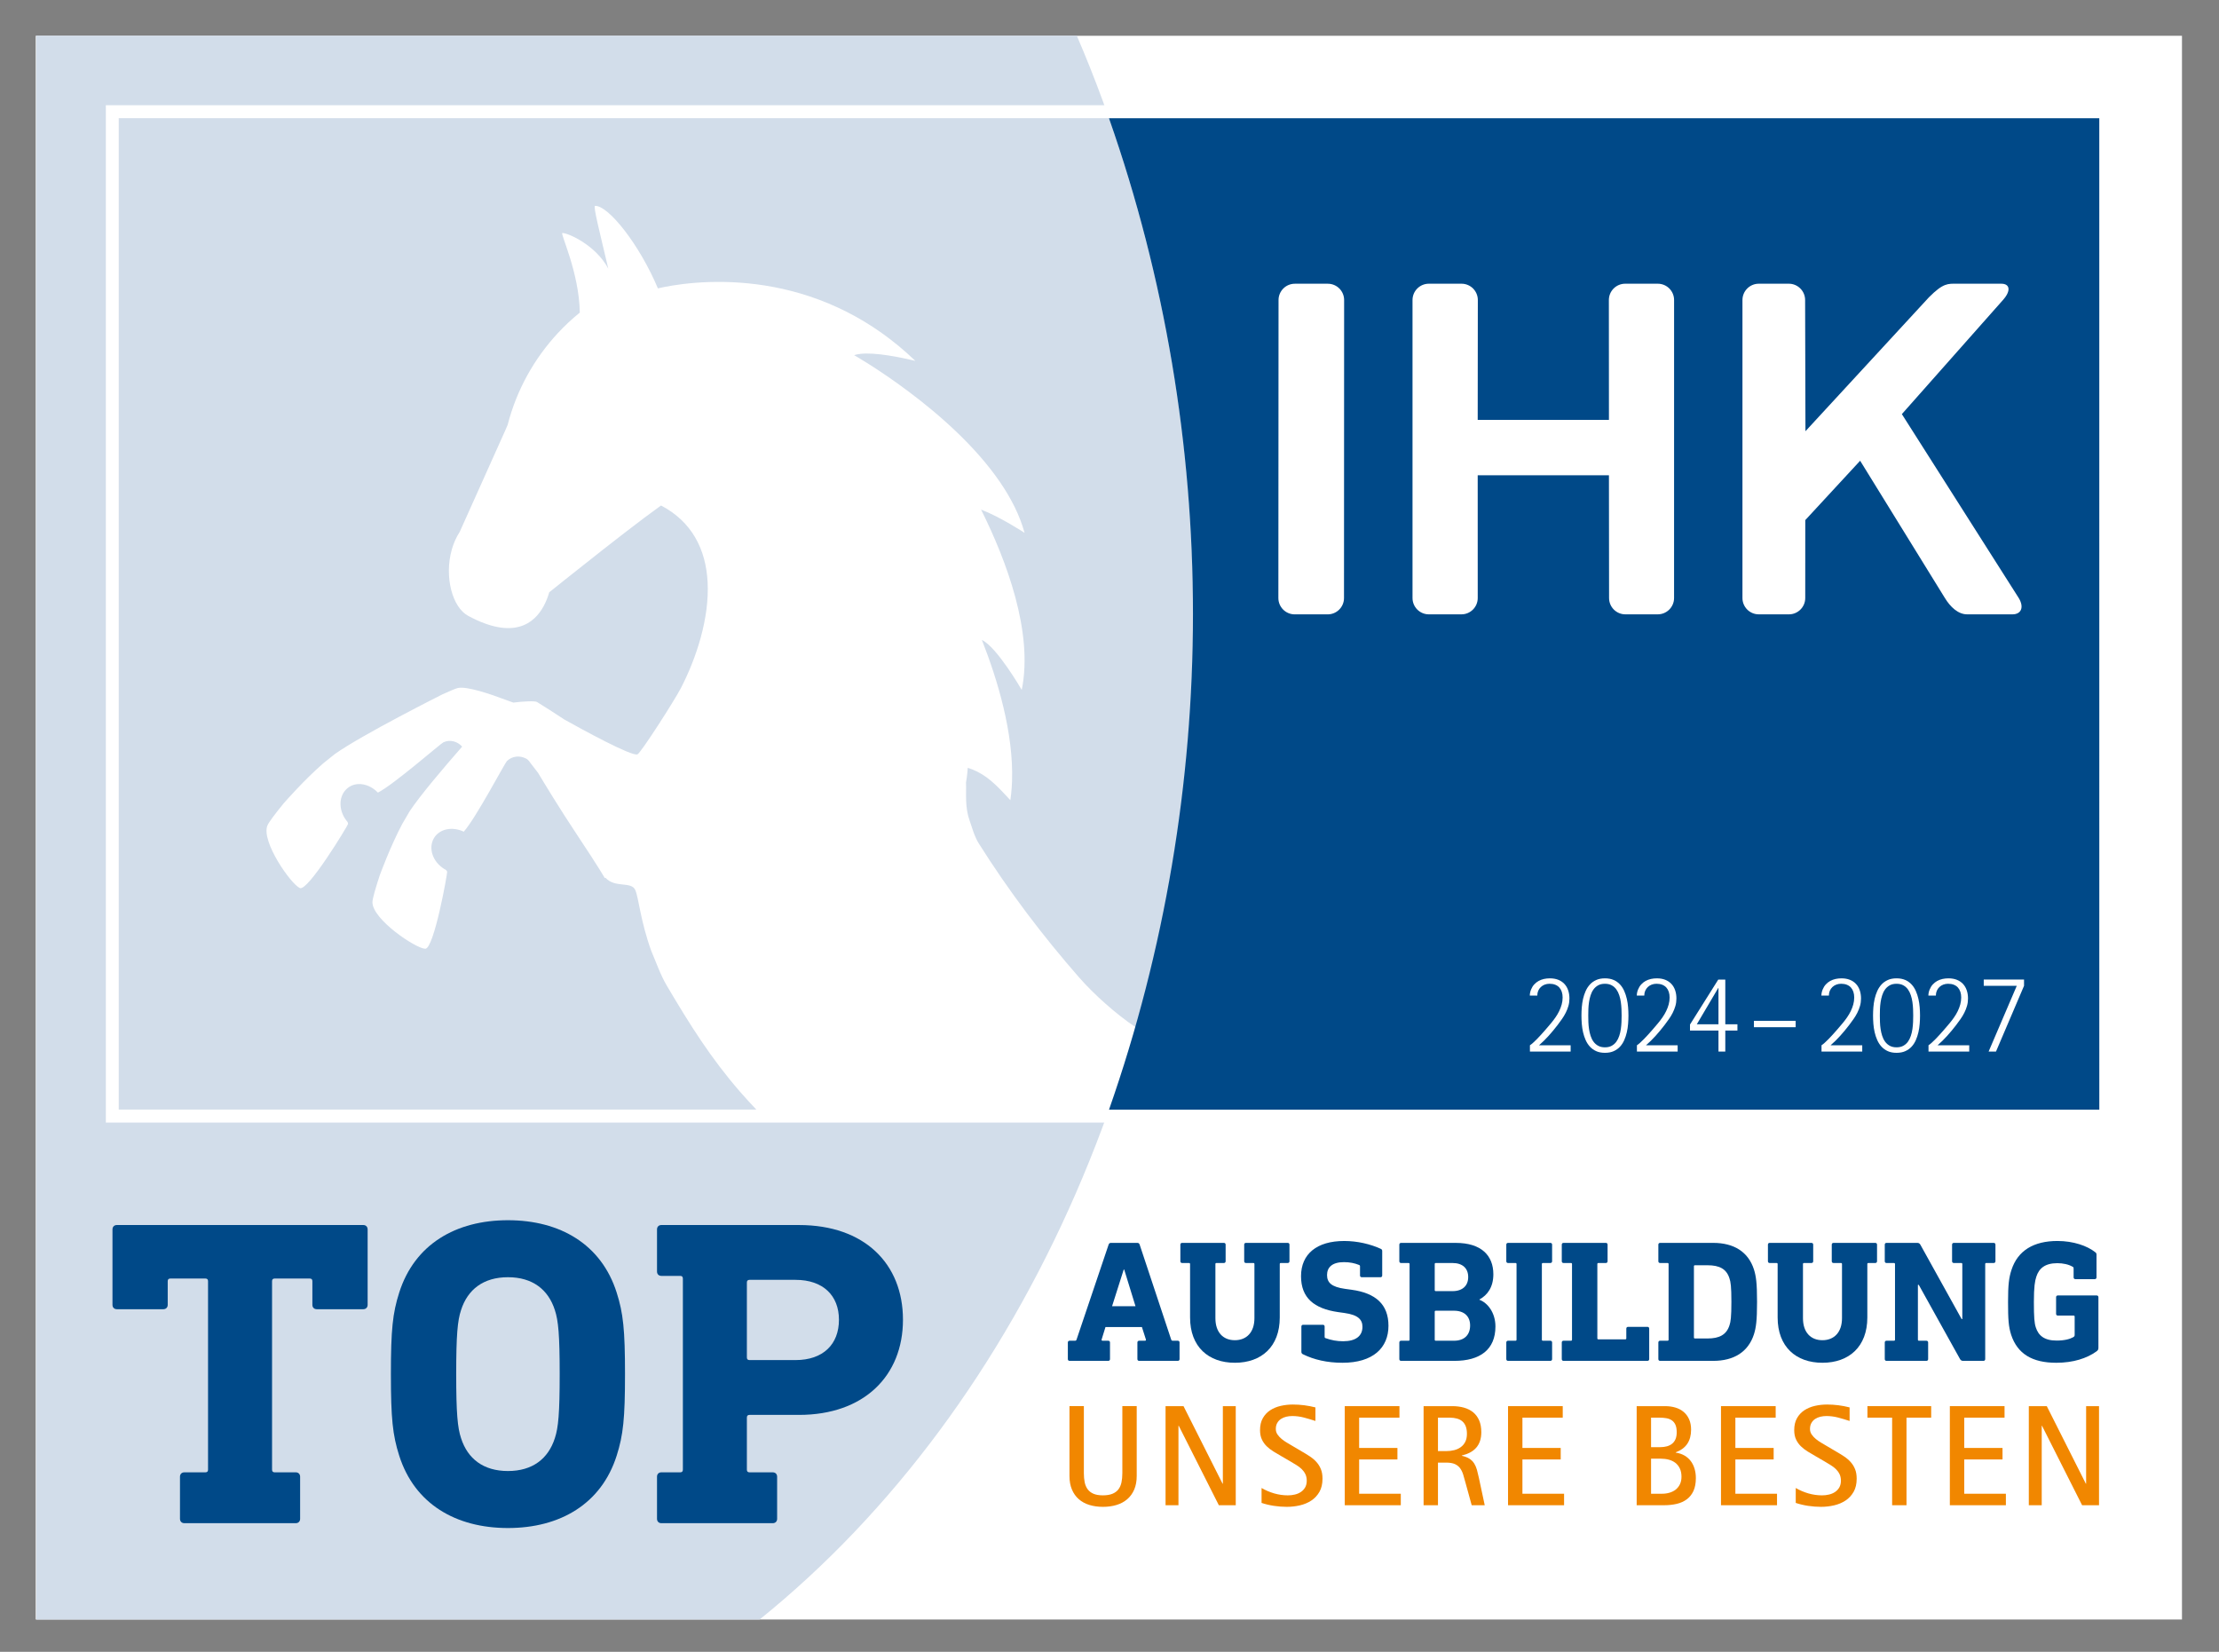
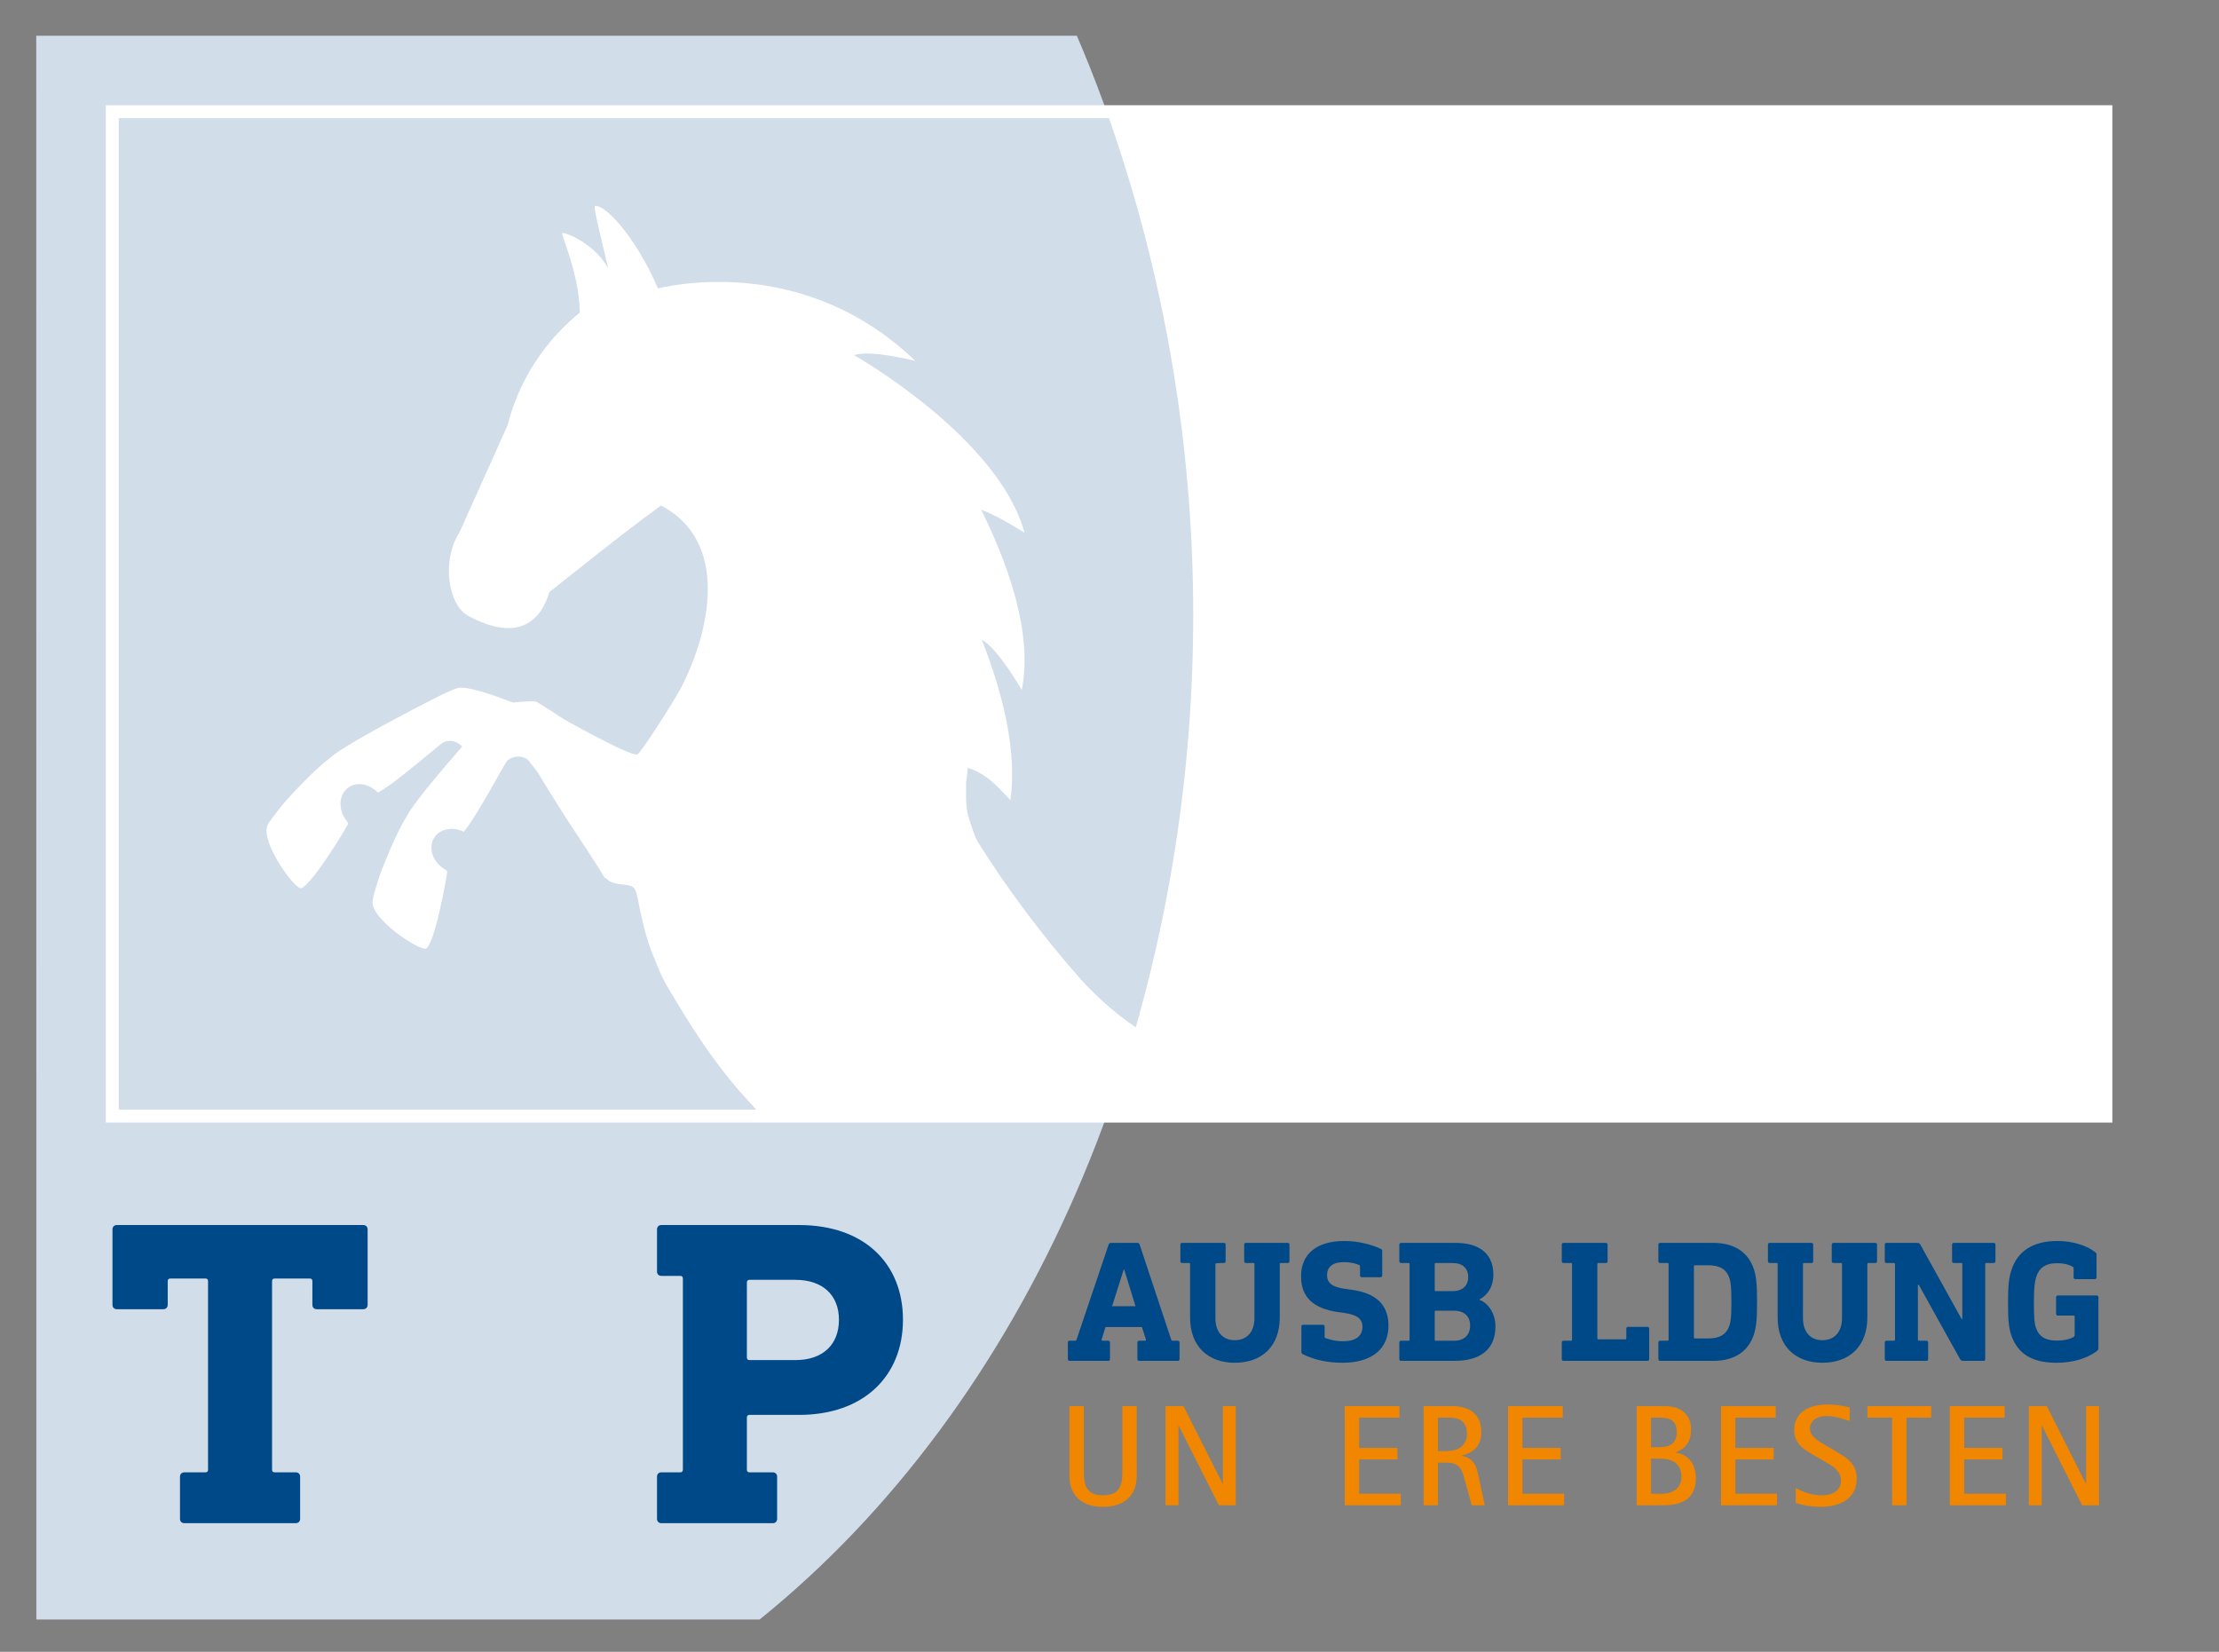
<svg xmlns="http://www.w3.org/2000/svg" width="100%" height="100%" viewBox="0 0 176 131" xml:space="preserve" style="fill-rule:evenodd;clip-rule:evenodd;stroke-linejoin:round;stroke-miterlimit:2;">
  <rect x="0" y="0" width="176" height="131" fill="#808080" stroke="none" />
  <g transform="matrix(0.24,0,0,0.24,0,0)">
    <g transform="matrix(4.167,0,0,4.167,0,3.625)">
-       <rect x="2.835" y="1.967" width="170.215" height="125.59" style="fill:white;" />
-     </g>
+       </g>
    <g transform="matrix(4.167,0,0,4.167,12.014,11.816)">
      <path d="M0,125.591L57.36,125.592C78.448,108.587 91.692,79.037 91.692,45.967C91.692,29.712 88.31,13.427 82.519,-0.001L-0.008,0.001L0,125.591Z" style="fill:rgb(210,221,234);fill-rule:nonzero;" />
    </g>
    <g transform="matrix(4.167,0,0,4.167,120.045,503.327)">
      <path d="M0,-23.644C0.209,-23.644 0.348,-23.504 0.348,-23.296L0.348,-17.315C0.348,-17.107 0.209,-16.968 0,-16.968L-3.686,-16.968C-3.894,-16.968 -4.034,-17.107 -4.034,-17.315L-4.034,-19.193C-4.034,-19.332 -4.103,-19.401 -4.242,-19.401L-7.024,-19.401C-7.162,-19.401 -7.232,-19.332 -7.232,-19.193L-7.232,-4.241C-7.232,-4.103 -7.162,-4.033 -7.024,-4.033L-5.354,-4.033C-5.146,-4.033 -5.006,-3.894 -5.006,-3.686L-5.006,-0.348C-5.006,-0.138 -5.146,0 -5.354,0L-14.186,0C-14.394,0 -14.534,-0.138 -14.534,-0.348L-14.534,-3.686C-14.534,-3.894 -14.394,-4.033 -14.186,-4.033L-12.517,-4.033C-12.378,-4.033 -12.309,-4.103 -12.309,-4.241L-12.309,-19.193C-12.309,-19.332 -12.378,-19.401 -12.517,-19.401L-15.299,-19.401C-15.437,-19.401 -15.507,-19.332 -15.507,-19.193L-15.507,-17.315C-15.507,-17.107 -15.647,-16.968 -15.855,-16.968L-19.54,-16.968C-19.749,-16.968 -19.888,-17.107 -19.888,-17.315L-19.888,-23.296C-19.888,-23.504 -19.749,-23.644 -19.54,-23.644L0,-23.644Z" style="fill:rgb(0,73,136);fill-rule:nonzero;" />
    </g>
    <g transform="matrix(4.167,0,0,4.167,152.364,475.224)">
-       <path d="M0,-10.153C-0.278,-9.319 -0.383,-8.171 -0.383,-5.077C-0.383,-1.982 -0.278,-0.835 0,0C0.522,1.634 1.773,2.608 3.72,2.608C5.667,2.608 6.919,1.634 7.441,0C7.719,-0.835 7.823,-1.982 7.823,-5.077C7.823,-8.171 7.719,-9.319 7.441,-10.153C6.919,-11.787 5.667,-12.761 3.72,-12.761C1.773,-12.761 0.522,-11.787 0,-10.153M12.343,-11.544C12.864,-9.91 13.004,-8.589 13.004,-5.077C13.004,-1.565 12.864,-0.244 12.343,1.391C11.127,5.215 7.858,7.128 3.72,7.128C-0.417,7.128 -3.686,5.215 -4.903,1.391C-5.425,-0.244 -5.563,-1.565 -5.563,-5.077C-5.563,-8.589 -5.425,-9.91 -4.903,-11.544C-3.686,-15.369 -0.417,-17.281 3.72,-17.281C7.858,-17.281 11.127,-15.369 12.343,-11.544" style="fill:rgb(0,73,136);fill-rule:nonzero;" />
-     </g>
+       </g>
    <g transform="matrix(4.167,0,0,4.167,247.698,485.215)">
      <path d="M0,-14.95C-0.139,-14.95 -0.209,-14.881 -0.209,-14.742L-0.209,-8.796C-0.209,-8.657 -0.139,-8.588 0,-8.588L3.651,-8.588C5.842,-8.588 7.093,-9.839 7.093,-11.786C7.093,-13.699 5.842,-14.95 3.651,-14.95L0,-14.95ZM3.929,-19.297C9.109,-19.297 12.17,-16.237 12.17,-11.786C12.17,-7.335 9.075,-4.241 3.929,-4.241L0,-4.241C-0.139,-4.241 -0.209,-4.171 -0.209,-4.032L-0.209,0.106C-0.209,0.244 -0.139,0.314 0,0.314L1.842,0.314C2.051,0.314 2.19,0.453 2.19,0.661L2.19,3.999C2.19,4.208 2.051,4.347 1.842,4.347L-6.989,4.347C-7.198,4.347 -7.336,4.208 -7.336,3.999L-7.336,0.661C-7.336,0.453 -7.198,0.314 -6.989,0.314L-5.494,0.314C-5.355,0.314 -5.285,0.244 -5.285,0.106L-5.285,-15.055C-5.285,-15.193 -5.355,-15.264 -5.494,-15.264L-6.989,-15.264C-7.198,-15.264 -7.336,-15.402 -7.336,-15.611L-7.336,-18.949C-7.336,-19.157 -7.198,-19.297 -6.989,-19.297L3.929,-19.297Z" style="fill:rgb(0,73,136);fill-rule:nonzero;" />
    </g>
    <g transform="matrix(4.167,0,0,4.167,367.519,428.761)">
      <path d="M0,0.688L1.857,0.688L0.963,-2.215L0.922,-2.215L0,0.688ZM2.008,-4.334C2.105,-4.334 2.16,-4.278 2.187,-4.196L4.691,3.344C4.719,3.413 4.76,3.426 4.815,3.426L5.215,3.426C5.297,3.426 5.351,3.481 5.351,3.564L5.351,4.884C5.351,4.967 5.297,5.022 5.215,5.022L2.146,5.022C2.063,5.022 2.008,4.967 2.008,4.884L2.008,3.564C2.008,3.481 2.063,3.426 2.146,3.426L2.614,3.426C2.669,3.426 2.697,3.385 2.683,3.329L2.366,2.339L-0.523,2.339L-0.825,3.316C-0.853,3.385 -0.812,3.426 -0.757,3.426L-0.303,3.426C-0.22,3.426 -0.165,3.481 -0.165,3.564L-0.165,4.884C-0.165,4.967 -0.22,5.022 -0.303,5.022L-3.371,5.022C-3.454,5.022 -3.508,4.967 -3.508,4.884L-3.508,3.564C-3.508,3.481 -3.454,3.426 -3.371,3.426L-2.944,3.426C-2.889,3.426 -2.847,3.413 -2.82,3.344L-0.275,-4.196C-0.247,-4.278 -0.193,-4.334 -0.096,-4.334L2.008,-4.334Z" style="fill:rgb(0,73,136);fill-rule:nonzero;" />
    </g>
    <g transform="matrix(4.167,0,0,4.167,425.568,450.317)">
-       <path d="M0,-9.507C0.082,-9.507 0.138,-9.452 0.138,-9.369L0.138,-8.049C0.138,-7.965 0.082,-7.911 0,-7.911L-0.55,-7.911C-0.605,-7.911 -0.632,-7.883 -0.632,-7.828L-0.632,-3.591C-0.632,-1.266 -2.091,0 -4.195,0C-6.287,0 -7.745,-1.266 -7.745,-3.591L-7.745,-7.828C-7.745,-7.883 -7.773,-7.911 -7.828,-7.911L-8.378,-7.911C-8.461,-7.911 -8.515,-7.965 -8.515,-8.049L-8.515,-9.369C-8.515,-9.452 -8.461,-9.507 -8.378,-9.507L-5.063,-9.507C-4.98,-9.507 -4.925,-9.452 -4.925,-9.369L-4.925,-8.049C-4.925,-7.965 -4.98,-7.911 -5.063,-7.911L-5.654,-7.911C-5.709,-7.911 -5.736,-7.883 -5.736,-7.828L-5.736,-3.536C-5.736,-2.421 -5.131,-1.789 -4.195,-1.789C-3.261,-1.789 -2.641,-2.421 -2.641,-3.536L-2.641,-7.828C-2.641,-7.883 -2.669,-7.911 -2.724,-7.911L-3.315,-7.911C-3.398,-7.911 -3.453,-7.965 -3.453,-8.049L-3.453,-9.369C-3.453,-9.452 -3.398,-9.507 -3.315,-9.507L0,-9.507Z" style="fill:rgb(0,73,136);fill-rule:nonzero;" />
+       <path d="M0,-9.507C0.082,-9.507 0.138,-9.452 0.138,-9.369L0.138,-8.049C0.138,-7.965 0.082,-7.911 0,-7.911L-0.55,-7.911C-0.605,-7.911 -0.632,-7.883 -0.632,-7.828L-0.632,-3.591C-0.632,-1.266 -2.091,0 -4.195,0C-6.287,0 -7.745,-1.266 -7.745,-3.591L-7.745,-7.828C-7.745,-7.883 -7.773,-7.911 -7.828,-7.911L-8.378,-7.911C-8.461,-7.911 -8.515,-7.965 -8.515,-8.049L-8.515,-9.369C-8.515,-9.452 -8.461,-9.507 -8.378,-9.507L-5.063,-9.507C-4.98,-9.507 -4.925,-9.452 -4.925,-9.369L-4.925,-8.049C-4.925,-7.965 -4.98,-7.911 -5.063,-7.911C-5.709,-7.911 -5.736,-7.883 -5.736,-7.828L-5.736,-3.536C-5.736,-2.421 -5.131,-1.789 -4.195,-1.789C-3.261,-1.789 -2.641,-2.421 -2.641,-3.536L-2.641,-7.828C-2.641,-7.883 -2.669,-7.911 -2.724,-7.911L-3.315,-7.911C-3.398,-7.911 -3.453,-7.965 -3.453,-8.049L-3.453,-9.369C-3.453,-9.452 -3.398,-9.507 -3.315,-9.507L0,-9.507Z" style="fill:rgb(0,73,136);fill-rule:nonzero;" />
    </g>
    <g transform="matrix(4.167,0,0,4.167,456.392,447.681)">
      <path d="M0,-8.392C0.082,-8.351 0.096,-8.297 0.096,-8.213L0.096,-6.287C0.096,-6.205 0.041,-6.15 -0.041,-6.15L-1.527,-6.15C-1.609,-6.15 -1.664,-6.205 -1.664,-6.287L-1.664,-7.003C-1.664,-7.071 -1.679,-7.099 -1.747,-7.127C-2.091,-7.264 -2.463,-7.347 -2.944,-7.347C-3.866,-7.347 -4.279,-6.935 -4.279,-6.329C-4.279,-5.738 -3.948,-5.38 -2.847,-5.228L-2.352,-5.16C-0.412,-4.898 0.592,-3.99 0.592,-2.298C0.592,-0.551 -0.632,0.633 -3.054,0.633C-4.279,0.633 -5.324,0.385 -6.19,-0.042C-6.259,-0.07 -6.314,-0.138 -6.314,-0.22L-6.314,-2.243C-6.314,-2.325 -6.259,-2.38 -6.176,-2.38L-4.608,-2.38C-4.526,-2.38 -4.471,-2.325 -4.471,-2.243L-4.471,-1.432C-4.471,-1.362 -4.444,-1.335 -4.402,-1.321C-3.934,-1.156 -3.508,-1.074 -2.999,-1.074C-2.008,-1.074 -1.471,-1.486 -1.471,-2.216C-1.471,-2.779 -1.802,-3.164 -2.903,-3.316L-3.398,-3.385C-5.31,-3.66 -6.342,-4.513 -6.342,-6.233C-6.342,-7.994 -5.09,-9.025 -2.916,-9.025C-1.871,-9.025 -0.825,-8.778 0,-8.392" style="fill:rgb(0,73,136);fill-rule:nonzero;" />
    </g>
    <g transform="matrix(4.167,0,0,4.167,474.492,427.273)">
      <path d="M0,1.403C-0.055,1.403 -0.083,1.431 -0.083,1.485L-0.083,3.701C-0.083,3.756 -0.055,3.783 0,3.783L1.444,3.783C2.27,3.783 2.724,3.316 2.724,2.573C2.724,1.857 2.27,1.403 1.444,1.403L0,1.403ZM0,-2.38C-0.055,-2.38 -0.083,-2.352 -0.083,-2.298L-0.083,-0.233C-0.083,-0.179 -0.055,-0.151 0,-0.151L1.334,-0.151C2.118,-0.151 2.572,-0.578 2.572,-1.266C2.572,-1.967 2.118,-2.38 1.334,-2.38L0,-2.38ZM1.582,-3.976C3.617,-3.976 4.567,-2.971 4.567,-1.486C4.567,-0.468 4.1,0.165 3.467,0.509L3.467,0.537C4.1,0.771 4.732,1.541 4.732,2.655C4.732,4.499 3.494,5.379 1.486,5.379L-2.752,5.379C-2.834,5.379 -2.89,5.324 -2.89,5.242L-2.89,3.921C-2.89,3.838 -2.834,3.783 -2.752,3.783L-2.16,3.783C-2.106,3.783 -2.078,3.756 -2.078,3.701L-2.078,-2.298C-2.078,-2.352 -2.106,-2.38 -2.16,-2.38L-2.752,-2.38C-2.834,-2.38 -2.89,-2.435 -2.89,-2.518L-2.89,-3.839C-2.89,-3.921 -2.834,-3.976 -2.752,-3.976L1.582,-3.976Z" style="fill:rgb(0,73,136);fill-rule:nonzero;" />
    </g>
    <g transform="matrix(4.167,0,0,4.167,512.364,449.688)">
-       <path d="M0,-9.356C0.082,-9.356 0.138,-9.301 0.138,-9.218L0.138,-7.898C0.138,-7.814 0.082,-7.76 0,-7.76L-0.592,-7.76C-0.646,-7.76 -0.674,-7.732 -0.674,-7.677L-0.674,-1.679C-0.674,-1.624 -0.646,-1.597 -0.592,-1.597L0,-1.597C0.082,-1.597 0.138,-1.541 0.138,-1.459L0.138,-0.138C0.138,-0.056 0.082,0 0,0L-3.357,0C-3.439,0 -3.495,-0.056 -3.495,-0.138L-3.495,-1.459C-3.495,-1.541 -3.439,-1.597 -3.357,-1.597L-2.765,-1.597C-2.711,-1.597 -2.683,-1.624 -2.683,-1.679L-2.683,-7.677C-2.683,-7.732 -2.711,-7.76 -2.765,-7.76L-3.357,-7.76C-3.439,-7.76 -3.495,-7.814 -3.495,-7.898L-3.495,-9.218C-3.495,-9.301 -3.439,-9.356 -3.357,-9.356L0,-9.356Z" style="fill:rgb(0,73,136);fill-rule:nonzero;" />
-     </g>
+       </g>
    <g transform="matrix(4.167,0,0,4.167,530.698,449.688)">
      <path d="M0,-9.356C0.082,-9.356 0.138,-9.301 0.138,-9.218L0.138,-7.898C0.138,-7.814 0.082,-7.76 0,-7.76L-0.592,-7.76C-0.646,-7.76 -0.674,-7.732 -0.674,-7.677L-0.674,-1.789C-0.674,-1.734 -0.646,-1.706 -0.592,-1.706L1.541,-1.706C1.596,-1.706 1.623,-1.734 1.623,-1.789L1.623,-2.559C1.623,-2.642 1.679,-2.697 1.761,-2.697L3.302,-2.697C3.384,-2.697 3.439,-2.642 3.439,-2.559L3.439,-0.138C3.439,-0.056 3.384,0 3.302,0L-3.357,0C-3.439,0 -3.495,-0.056 -3.495,-0.138L-3.495,-1.459C-3.495,-1.541 -3.439,-1.597 -3.357,-1.597L-2.765,-1.597C-2.711,-1.597 -2.683,-1.624 -2.683,-1.679L-2.683,-7.677C-2.683,-7.732 -2.711,-7.76 -2.765,-7.76L-3.357,-7.76C-3.439,-7.76 -3.495,-7.814 -3.495,-7.898L-3.495,-9.218C-3.495,-9.301 -3.439,-9.356 -3.357,-9.356L0,-9.356Z" style="fill:rgb(0,73,136);fill-rule:nonzero;" />
    </g>
    <g transform="matrix(4.167,0,0,4.167,560.148,442.292)">
      <path d="M0,-5.806C-0.054,-5.806 -0.082,-5.778 -0.082,-5.724L-0.082,-0.083C-0.082,-0.028 -0.054,-0 0,-0L1.005,-0C1.94,-0 2.504,-0.303 2.738,-1.046C2.834,-1.321 2.89,-1.706 2.89,-2.903C2.89,-4.113 2.834,-4.485 2.738,-4.761C2.504,-5.517 1.94,-5.806 1.005,-5.806L0,-5.806ZM1.445,-7.581C3.082,-7.581 4.223,-6.878 4.678,-5.475C4.843,-4.94 4.925,-4.43 4.925,-2.903C4.925,-1.39 4.843,-0.867 4.678,-0.33C4.223,1.073 3.082,1.775 1.445,1.775L-2.765,1.775C-2.847,1.775 -2.903,1.719 -2.903,1.637L-2.903,0.316C-2.903,0.234 -2.847,0.178 -2.765,0.178L-2.173,0.178C-2.119,0.178 -2.091,0.151 -2.091,0.096L-2.091,-5.902C-2.091,-5.957 -2.119,-5.985 -2.173,-5.985L-2.765,-5.985C-2.847,-5.985 -2.903,-6.039 -2.903,-6.123L-2.903,-7.443C-2.903,-7.526 -2.847,-7.581 -2.765,-7.581L1.445,-7.581Z" style="fill:rgb(0,73,136);fill-rule:nonzero;" />
    </g>
    <g transform="matrix(4.167,0,0,4.167,619.747,450.317)">
      <path d="M0,-9.507C0.082,-9.507 0.138,-9.452 0.138,-9.369L0.138,-8.049C0.138,-7.965 0.082,-7.911 0,-7.911L-0.55,-7.911C-0.605,-7.911 -0.632,-7.883 -0.632,-7.828L-0.632,-3.591C-0.632,-1.266 -2.091,0 -4.195,0C-6.287,0 -7.745,-1.266 -7.745,-3.591L-7.745,-7.828C-7.745,-7.883 -7.773,-7.911 -7.828,-7.911L-8.378,-7.911C-8.461,-7.911 -8.515,-7.965 -8.515,-8.049L-8.515,-9.369C-8.515,-9.452 -8.461,-9.507 -8.378,-9.507L-5.063,-9.507C-4.98,-9.507 -4.925,-9.452 -4.925,-9.369L-4.925,-8.049C-4.925,-7.965 -4.98,-7.911 -5.063,-7.911L-5.654,-7.911C-5.709,-7.911 -5.736,-7.883 -5.736,-7.828L-5.736,-3.536C-5.736,-2.421 -5.131,-1.789 -4.195,-1.789C-3.261,-1.789 -2.641,-2.421 -2.641,-3.536L-2.641,-7.828C-2.641,-7.883 -2.669,-7.911 -2.724,-7.911L-3.315,-7.911C-3.398,-7.911 -3.453,-7.965 -3.453,-8.049L-3.453,-9.369C-3.453,-9.452 -3.398,-9.507 -3.315,-9.507L0,-9.507Z" style="fill:rgb(0,73,136);fill-rule:nonzero;" />
    </g>
    <g transform="matrix(4.167,0,0,4.167,658.879,449.688)">
      <path d="M0,-9.356C0.082,-9.356 0.138,-9.301 0.138,-9.218L0.138,-7.898C0.138,-7.814 0.082,-7.76 0,-7.76L-0.592,-7.76C-0.646,-7.76 -0.674,-7.732 -0.674,-7.677L-0.674,-0.138C-0.674,-0.056 -0.729,0 -0.812,0L-2.435,0C-2.532,0 -2.614,-0.042 -2.669,-0.138L-5.943,-6.026L-6.012,-6.026L-6.012,-1.679C-6.012,-1.624 -5.984,-1.597 -5.929,-1.597L-5.338,-1.597C-5.256,-1.597 -5.2,-1.541 -5.2,-1.459L-5.2,-0.138C-5.2,-0.056 -5.256,0 -5.338,0L-8.502,0C-8.585,0 -8.64,-0.056 -8.64,-0.138L-8.64,-1.459C-8.64,-1.541 -8.585,-1.597 -8.502,-1.597L-7.91,-1.597C-7.856,-1.597 -7.828,-1.624 -7.828,-1.679L-7.828,-7.677C-7.828,-7.732 -7.856,-7.76 -7.91,-7.76L-8.502,-7.76C-8.585,-7.76 -8.64,-7.814 -8.64,-7.898L-8.64,-9.218C-8.64,-9.301 -8.585,-9.356 -8.502,-9.356L-6.054,-9.356C-5.957,-9.356 -5.875,-9.314 -5.82,-9.218L-2.545,-3.316L-2.49,-3.316L-2.49,-7.677C-2.49,-7.732 -2.518,-7.76 -2.573,-7.76L-3.164,-7.76C-3.247,-7.76 -3.302,-7.814 -3.302,-7.898L-3.302,-9.218C-3.302,-9.301 -3.247,-9.356 -3.164,-9.356L0,-9.356Z" style="fill:rgb(0,73,136);fill-rule:nonzero;" />
    </g>
    <g transform="matrix(4.167,0,0,4.167,692.454,446.591)">
      <path d="M0,-7.869C0.068,-7.828 0.096,-7.759 0.096,-7.677L0.096,-5.875C0.096,-5.792 0.041,-5.737 -0.041,-5.737L-1.582,-5.737C-1.664,-5.737 -1.72,-5.792 -1.72,-5.875L-1.72,-6.589C-1.72,-6.659 -1.734,-6.686 -1.789,-6.714C-2.105,-6.906 -2.559,-7.003 -3.013,-7.003C-4.003,-7.003 -4.472,-6.576 -4.678,-5.929C-4.788,-5.599 -4.871,-5.145 -4.871,-3.921C-4.871,-2.697 -4.83,-2.242 -4.719,-1.913C-4.513,-1.265 -4.045,-0.866 -3.069,-0.866C-2.421,-0.866 -2.009,-0.991 -1.761,-1.129C-1.664,-1.183 -1.637,-1.224 -1.637,-1.321L-1.637,-2.765C-1.637,-2.82 -1.664,-2.847 -1.72,-2.847L-2.972,-2.847C-3.055,-2.847 -3.11,-2.903 -3.11,-2.985L-3.11,-4.306C-3.11,-4.388 -3.055,-4.444 -2.972,-4.444L0.11,-4.444C0.192,-4.444 0.247,-4.388 0.247,-4.306L0.247,-0.303C0.247,-0.165 0.22,-0.096 0.082,0C-0.66,0.537 -1.748,0.895 -3.096,0.895C-5.007,0.895 -6.177,0.179 -6.673,-1.321C-6.879,-1.967 -6.92,-2.532 -6.92,-3.921C-6.92,-5.297 -6.852,-5.847 -6.645,-6.48C-6.15,-7.994 -4.898,-8.764 -2.999,-8.764C-1.748,-8.764 -0.633,-8.379 0,-7.869" style="fill:rgb(0,73,136);fill-rule:nonzero;" />
    </g>
    <g transform="matrix(4.167,0,0,4.167,374.84,470.371)">
      <path d="M0,5.24C-0.132,5.548 -0.317,5.803 -0.554,6.007C-0.791,6.211 -1.072,6.363 -1.399,6.463C-1.725,6.563 -2.085,6.613 -2.478,6.613C-2.871,6.613 -3.23,6.563 -3.556,6.463C-3.883,6.363 -4.162,6.211 -4.396,6.007C-4.63,5.803 -4.811,5.548 -4.941,5.24C-5.071,4.932 -5.136,4.573 -5.136,4.161L-5.136,-1.373L-3.995,-1.373L-3.995,3.944C-3.995,4.211 -3.973,4.452 -3.929,4.667C-3.885,4.882 -3.805,5.066 -3.693,5.22C-3.579,5.374 -3.425,5.492 -3.231,5.576C-3.036,5.659 -2.789,5.701 -2.489,5.701C-2.185,5.701 -1.933,5.66 -1.733,5.579C-1.532,5.497 -1.374,5.381 -1.257,5.229C-1.14,5.076 -1.058,4.892 -1.012,4.675C-0.966,4.458 -0.943,4.215 -0.943,3.944L-0.943,-1.373L0.197,-1.373L0.197,4.161C0.197,4.573 0.132,4.932 0,5.24" style="fill:rgb(241,135,0);fill-rule:nonzero;" />
    </g>
    <g transform="matrix(4.167,0,0,4.167,402.803,464.652)">
      <path d="M0,7.858L-3.18,1.557L-3.203,1.557L-3.203,7.858L-4.226,7.858L-4.226,0L-2.802,0L0.296,6.15L0.318,6.15L0.318,0L1.341,0L1.341,7.858L0,7.858Z" style="fill:rgb(241,135,0);fill-rule:nonzero;" />
    </g>
    <g transform="matrix(4.167,0,0,4.167,437.06,473.432)">
-       <path d="M0,3.643C0,4.055 -0.08,4.402 -0.241,4.685C-0.403,4.97 -0.616,5.199 -0.881,5.376C-1.146,5.552 -1.448,5.679 -1.787,5.759C-2.127,5.839 -2.477,5.878 -2.835,5.878C-3.162,5.878 -3.499,5.852 -3.846,5.801C-4.191,5.749 -4.521,5.671 -4.833,5.567L-4.833,4.383C-4.517,4.568 -4.182,4.711 -3.828,4.814C-3.475,4.915 -3.114,4.967 -2.747,4.967C-2.561,4.967 -2.38,4.947 -2.202,4.905C-2.024,4.864 -1.864,4.798 -1.724,4.705C-1.583,4.613 -1.468,4.492 -1.381,4.344C-1.295,4.196 -1.25,4.016 -1.25,3.805C-1.25,3.601 -1.289,3.424 -1.365,3.273C-1.441,3.123 -1.539,2.991 -1.659,2.876C-1.78,2.761 -1.917,2.657 -2.069,2.565C-2.22,2.472 -2.374,2.379 -2.53,2.286L-3.248,1.869C-3.466,1.743 -3.678,1.618 -3.881,1.494C-4.085,1.369 -4.267,1.23 -4.426,1.074C-4.585,0.918 -4.714,0.738 -4.809,0.534C-4.906,0.33 -4.954,0.084 -4.954,-0.206C-4.954,-0.579 -4.881,-0.896 -4.732,-1.156C-4.584,-1.416 -4.387,-1.625 -4.143,-1.785C-3.898,-1.943 -3.619,-2.059 -3.309,-2.129C-2.997,-2.2 -2.677,-2.235 -2.346,-2.235C-2.049,-2.235 -1.75,-2.216 -1.445,-2.177C-1.142,-2.137 -0.846,-2.081 -0.561,-2.007L-0.561,-0.933C-0.861,-1.03 -1.164,-1.119 -1.467,-1.201C-1.772,-1.282 -2.084,-1.323 -2.402,-1.323C-2.565,-1.323 -2.725,-1.304 -2.881,-1.267C-3.035,-1.23 -3.175,-1.17 -3.298,-1.089C-3.419,-1.008 -3.518,-0.901 -3.592,-0.769C-3.667,-0.638 -3.703,-0.479 -3.703,-0.294C-3.703,-0.134 -3.659,0.01 -3.57,0.139C-3.481,0.27 -3.371,0.388 -3.241,0.496C-3.112,0.604 -2.973,0.7 -2.824,0.787C-2.677,0.875 -2.543,0.953 -2.424,1.024L-1.651,1.48C-1.425,1.61 -1.212,1.74 -1.012,1.872C-0.811,2.004 -0.636,2.151 -0.486,2.317C-0.336,2.482 -0.217,2.671 -0.131,2.884C-0.043,3.097 0,3.351 0,3.643" style="fill:rgb(241,135,0);fill-rule:nonzero;" />
-     </g>
+       </g>
    <g transform="matrix(4.167,0,0,4.167,444.414,464.652)">
      <path d="M0,7.858L0,0L4.338,0L4.338,0.913L1.141,0.913L1.141,3.315L4.177,3.315L4.177,4.227L1.141,4.227L1.141,6.946L4.444,6.946L4.444,7.858L0,7.858Z" style="fill:rgb(241,135,0);fill-rule:nonzero;" />
    </g>
    <g transform="matrix(4.167,0,0,4.167,484.79,488.24)">
      <path d="M0,-3.464C0,-3.694 -0.031,-3.89 -0.092,-4.054C-0.154,-4.217 -0.242,-4.349 -0.359,-4.451C-0.475,-4.554 -0.62,-4.628 -0.793,-4.676C-0.965,-4.724 -1.161,-4.749 -1.38,-4.749L-2.297,-4.749L-2.297,-2.096L-1.641,-2.096C-1.418,-2.096 -1.208,-2.121 -1.01,-2.171C-0.811,-2.222 -0.637,-2.301 -0.487,-2.411C-0.337,-2.52 -0.218,-2.661 -0.131,-2.833C-0.044,-3.006 0,-3.216 0,-3.464M0.378,2.197L-0.101,0.456C-0.167,0.216 -0.23,-0.006 -0.289,-0.208C-0.349,-0.41 -0.43,-0.583 -0.535,-0.728C-0.638,-0.873 -0.777,-0.985 -0.952,-1.065C-1.126,-1.144 -1.359,-1.184 -1.652,-1.184L-2.297,-1.184L-2.297,2.197L-3.437,2.197L-3.437,-5.661L-1.163,-5.661C-0.825,-5.661 -0.516,-5.621 -0.234,-5.542C0.047,-5.461 0.29,-5.339 0.495,-5.172C0.699,-5.005 0.857,-4.792 0.97,-4.532C1.083,-4.272 1.14,-3.962 1.14,-3.598C1.14,-3.334 1.106,-3.101 1.036,-2.897C0.968,-2.693 0.868,-2.516 0.737,-2.366C0.605,-2.216 0.443,-2.09 0.252,-1.987C0.061,-1.886 -0.158,-1.806 -0.406,-1.746L-0.406,-1.724C-0.151,-1.668 0.054,-1.589 0.208,-1.487C0.362,-1.385 0.485,-1.26 0.578,-1.112C0.67,-0.963 0.743,-0.795 0.795,-0.608C0.846,-0.422 0.897,-0.214 0.945,0.012L1.412,2.197L0.378,2.197Z" style="fill:rgb(241,135,0);fill-rule:nonzero;" />
    </g>
    <g transform="matrix(4.167,0,0,4.167,498.376,464.652)">
      <path d="M0,7.858L0,0L4.338,0L4.338,0.913L1.141,0.913L1.141,3.315L4.177,3.315L4.177,4.227L1.141,4.227L1.141,6.946L4.444,6.946L4.444,7.858L0,7.858Z" style="fill:rgb(241,135,0);fill-rule:nonzero;" />
    </g>
    <g transform="matrix(4.167,0,0,4.167,555.696,474.058)">
      <path d="M0,3.343C0,3.091 -0.043,2.874 -0.128,2.692C-0.213,2.511 -0.33,2.361 -0.478,2.244C-0.627,2.128 -0.802,2.042 -1.004,1.988C-1.206,1.935 -1.422,1.908 -1.651,1.908L-2.413,1.908L-2.413,4.689L-1.541,4.689C-1.33,4.689 -1.13,4.661 -0.943,4.605C-0.756,4.549 -0.592,4.466 -0.453,4.355C-0.315,4.244 -0.204,4.104 -0.123,3.935C-0.041,3.766 0,3.569 0,3.343M-0.378,-0.186C-0.378,-0.426 -0.412,-0.622 -0.478,-0.774C-0.545,-0.926 -0.639,-1.043 -0.762,-1.129C-0.884,-1.214 -1.031,-1.271 -1.201,-1.301C-1.372,-1.331 -1.561,-1.345 -1.769,-1.345L-2.413,-1.345L-2.413,0.996L-1.697,0.996C-1.5,0.996 -1.321,0.974 -1.16,0.93C-0.998,0.885 -0.859,0.816 -0.743,0.722C-0.626,0.627 -0.536,0.505 -0.472,0.355C-0.41,0.205 -0.378,0.025 -0.378,-0.186M1.14,3.447C1.14,3.852 1.076,4.19 0.951,4.466C0.825,4.74 0.648,4.961 0.422,5.13C0.196,5.299 -0.07,5.42 -0.378,5.492C-0.686,5.564 -1.02,5.6 -1.379,5.6L-3.554,5.6L-3.554,-2.257L-1.291,-2.257C-0.997,-2.257 -0.726,-2.219 -0.475,-2.143C-0.225,-2.068 -0.008,-1.952 0.175,-1.796C0.359,-1.64 0.503,-1.446 0.606,-1.212C0.71,-0.979 0.762,-0.706 0.762,-0.39C0.762,0.054 0.662,0.426 0.464,0.724C0.265,1.022 -0.041,1.249 -0.456,1.404L-0.456,1.427C-0.189,1.467 0.044,1.547 0.244,1.663C0.444,1.78 0.61,1.928 0.742,2.106C0.873,2.284 0.973,2.487 1.039,2.715C1.107,2.943 1.14,3.187 1.14,3.447" style="fill:rgb(241,135,0);fill-rule:nonzero;" />
    </g>
    <g transform="matrix(4.167,0,0,4.167,568.75,464.652)">
      <path d="M0,7.858L0,0L4.338,0L4.338,0.913L1.141,0.913L1.141,3.315L4.177,3.315L4.177,4.227L1.141,4.227L1.141,6.946L4.444,6.946L4.444,7.858L0,7.858Z" style="fill:rgb(241,135,0);fill-rule:nonzero;" />
    </g>
    <g transform="matrix(4.167,0,0,4.167,613.595,473.432)">
      <path d="M0,3.643C0,4.055 -0.08,4.402 -0.241,4.685C-0.403,4.97 -0.616,5.199 -0.881,5.376C-1.146,5.552 -1.448,5.679 -1.787,5.759C-2.127,5.839 -2.477,5.878 -2.835,5.878C-3.162,5.878 -3.499,5.852 -3.846,5.801C-4.191,5.749 -4.521,5.671 -4.833,5.567L-4.833,4.383C-4.517,4.568 -4.182,4.711 -3.828,4.814C-3.475,4.915 -3.114,4.967 -2.747,4.967C-2.561,4.967 -2.38,4.947 -2.202,4.905C-2.024,4.864 -1.864,4.798 -1.724,4.705C-1.583,4.613 -1.468,4.492 -1.381,4.344C-1.295,4.196 -1.25,4.016 -1.25,3.805C-1.25,3.601 -1.289,3.424 -1.365,3.273C-1.441,3.123 -1.539,2.991 -1.659,2.876C-1.78,2.761 -1.917,2.657 -2.069,2.565C-2.22,2.472 -2.374,2.379 -2.53,2.286L-3.247,1.869C-3.466,1.743 -3.678,1.618 -3.881,1.494C-4.085,1.369 -4.267,1.23 -4.426,1.074C-4.585,0.918 -4.714,0.738 -4.809,0.534C-4.906,0.33 -4.954,0.084 -4.954,-0.206C-4.954,-0.579 -4.881,-0.896 -4.732,-1.156C-4.584,-1.416 -4.387,-1.625 -4.143,-1.785C-3.898,-1.943 -3.619,-2.059 -3.309,-2.129C-2.997,-2.2 -2.677,-2.235 -2.346,-2.235C-2.049,-2.235 -1.75,-2.216 -1.445,-2.177C-1.142,-2.137 -0.846,-2.081 -0.561,-2.007L-0.561,-0.933C-0.861,-1.03 -1.164,-1.119 -1.467,-1.201C-1.772,-1.282 -2.084,-1.323 -2.402,-1.323C-2.565,-1.323 -2.725,-1.304 -2.881,-1.267C-3.035,-1.23 -3.175,-1.17 -3.298,-1.089C-3.419,-1.008 -3.518,-0.901 -3.592,-0.769C-3.667,-0.638 -3.703,-0.479 -3.703,-0.294C-3.703,-0.134 -3.659,0.01 -3.57,0.139C-3.481,0.27 -3.371,0.388 -3.241,0.496C-3.112,0.604 -2.973,0.7 -2.824,0.787C-2.677,0.875 -2.543,0.953 -2.424,1.024L-1.651,1.48C-1.425,1.61 -1.212,1.74 -1.012,1.872C-0.811,2.004 -0.636,2.151 -0.486,2.317C-0.336,2.482 -0.217,2.671 -0.131,2.884C-0.043,3.097 0,3.351 0,3.643" style="fill:rgb(241,135,0);fill-rule:nonzero;" />
    </g>
    <g transform="matrix(4.167,0,0,4.167,630.058,493.588)">
      <path d="M0,-6.032L0,0.913L-1.14,0.913L-1.14,-6.032L-3.098,-6.032L-3.098,-6.945L1.957,-6.945L1.957,-6.032L0,-6.032Z" style="fill:rgb(241,135,0);fill-rule:nonzero;" />
    </g>
    <g transform="matrix(4.167,0,0,4.167,644.385,464.652)">
      <path d="M0,7.858L0,0L4.338,0L4.338,0.913L1.141,0.913L1.141,3.315L4.177,3.315L4.177,4.227L1.141,4.227L1.141,6.946L4.444,6.946L4.444,7.858L0,7.858Z" style="fill:rgb(241,135,0);fill-rule:nonzero;" />
    </g>
    <g transform="matrix(4.167,0,0,4.167,688.095,464.652)">
      <path d="M0,7.858L-3.18,1.557L-3.203,1.557L-3.203,7.858L-4.227,7.858L-4.227,0L-2.802,0L0.296,6.15L0.318,6.15L0.318,0L1.341,0L1.341,7.858L0,7.858Z" style="fill:rgb(241,135,0);fill-rule:nonzero;" />
    </g>
    <g transform="matrix(4.167,0,0,4.167,34.981,370.952)">
      <path d="M0,-80.679L0,-0.002L1.029,-0.002L158.103,0L159.133,0L159.133,-80.677L158.103,-80.677L1.029,-80.679L0,-80.679Z" style="fill:white;fill-rule:nonzero;" />
    </g>
    <g transform="matrix(4.167,0,0,4.167,366.493,366.656)">
      <path d="M0,-78.62L-78.534,-78.619L-78.534,0L-27.967,-0.001C-28.404,-0.461 -28.842,-0.934 -29.282,-1.441C-31.564,-4.071 -33.213,-6.685 -35.077,-9.843C-35.327,-10.266 -35.538,-10.733 -35.739,-11.215C-35.928,-11.667 -36.11,-12.129 -36.301,-12.585C-37.166,-14.975 -37.29,-16.786 -37.568,-17.412C-37.886,-18.127 -39.185,-17.545 -39.93,-18.387L-39.988,-18.362C-39.988,-18.362 -40.414,-19.128 -42.148,-21.732C-43.58,-23.882 -44.87,-26.02 -45.283,-26.71L-45.764,-27.333L-45.874,-27.475C-45.911,-27.536 -45.953,-27.593 -46,-27.646C-46.049,-27.701 -46.101,-27.752 -46.16,-27.797L-46.16,-27.798L-46.161,-27.798C-46.182,-27.815 -46.211,-27.822 -46.233,-27.837C-46.482,-27.968 -46.758,-28.021 -47.027,-27.986C-47.29,-27.951 -47.545,-27.84 -47.75,-27.636C-47.925,-27.461 -50.214,-23.106 -51.171,-22.039C-52.071,-22.462 -53.09,-22.272 -53.533,-21.531C-54.01,-20.731 -53.631,-19.626 -52.687,-19.061C-52.682,-19.059 -52.676,-19.058 -52.672,-19.056C-52.67,-19.055 -52.668,-19.054 -52.666,-19.054C-52.587,-19.018 -52.521,-18.953 -52.487,-18.865C-52.454,-18.778 -53.531,-12.727 -54.227,-12.753C-55.002,-12.783 -58.437,-15.099 -58.413,-16.453C-58.408,-16.725 -58.187,-17.501 -57.842,-18.554C-57.839,-18.563 -57.837,-18.571 -57.834,-18.579C-57.792,-18.692 -56.993,-20.871 -56.053,-22.646C-56.053,-22.646 -55.502,-23.598 -55.462,-23.658C-54.654,-24.883 -52.787,-27.083 -51.299,-28.783C-51.665,-29.195 -52.246,-29.365 -52.777,-29.131C-53.004,-29.031 -56.704,-25.788 -57.98,-25.136C-58.669,-25.853 -59.688,-26.043 -60.367,-25.509C-61.1,-24.935 -61.144,-23.767 -60.464,-22.901C-60.461,-22.897 -60.456,-22.894 -60.452,-22.89C-60.451,-22.889 -60.45,-22.888 -60.448,-22.886C-60.387,-22.824 -60.349,-22.74 -60.349,-22.646C-60.349,-22.553 -63.527,-17.292 -64.168,-17.567C-64.88,-17.873 -67.254,-21.268 -66.745,-22.523C-66.643,-22.775 -66.158,-23.42 -65.458,-24.279C-65.452,-24.286 -65.447,-24.292 -65.441,-24.299C-65.362,-24.39 -63.833,-26.136 -62.319,-27.455C-62.319,-27.455 -61.463,-28.146 -61.404,-28.188C-59.27,-29.713 -52.878,-32.92 -52.862,-32.928L-52.86,-32.929L-52.861,-32.929C-52.229,-33.216 -51.795,-33.397 -51.642,-33.431C-50.929,-33.589 -49.051,-32.949 -47.894,-32.511C-47.841,-32.491 -47.557,-32.388 -47.243,-32.275C-46.473,-32.374 -45.526,-32.421 -45.365,-32.323C-44.833,-32 -44.053,-31.498 -43.181,-30.925C-41.801,-30.155 -37.858,-27.992 -37.396,-28.17C-37.129,-28.273 -34.451,-32.457 -33.952,-33.422C-32.709,-35.829 -31.685,-38.975 -31.831,-41.822C-31.896,-43.103 -32.201,-44.323 -32.827,-45.388C-33.415,-46.39 -34.288,-47.255 -35.521,-47.903C-35.566,-47.871 -35.609,-47.842 -35.657,-47.808C-35.998,-47.565 -36.4,-47.269 -36.841,-46.938C-38.809,-45.461 -41.558,-43.284 -43.139,-42.024C-43.9,-41.417 -44.393,-41.02 -44.393,-41.02C-44.482,-40.703 -44.621,-40.324 -44.822,-39.947C-45.565,-38.558 -47.211,-37.208 -50.822,-39.154C-52.091,-39.839 -52.723,-42.269 -52.122,-44.401L-52.125,-44.402L-52.118,-44.418C-51.977,-44.911 -51.769,-45.386 -51.488,-45.821L-47.878,-53.863C-47.817,-54.009 -47.75,-54.157 -47.688,-54.305C-46.979,-57.067 -45.586,-59.555 -43.703,-61.581C-43.164,-62.162 -42.583,-62.702 -41.967,-63.202C-42.021,-66.417 -43.549,-69.512 -43.349,-69.512C-42.89,-69.512 -40.713,-68.565 -39.709,-66.691C-40.361,-69.475 -40.929,-71.658 -40.757,-71.664C-39.693,-71.702 -37.217,-68.565 -35.775,-65.122C-35.253,-65.244 -34.209,-65.453 -32.808,-65.563C-32.489,-65.588 -32.152,-65.608 -31.798,-65.62C-31.742,-65.622 -31.687,-65.625 -31.631,-65.626C-28.739,-65.708 -24.785,-65.293 -20.749,-63.236C-18.937,-62.312 -17.109,-61.058 -15.354,-59.369C-15.354,-59.369 -15.442,-59.392 -15.592,-59.428C-15.963,-59.515 -16.72,-59.685 -17.539,-59.809C-18.322,-59.928 -19.156,-60.002 -19.765,-59.923C-19.761,-59.916 -19.756,-59.908 -19.751,-59.9C-19.763,-59.906 -19.776,-59.913 -19.788,-59.92C-19.945,-59.899 -20.089,-59.869 -20.21,-59.825C-20.21,-59.825 -18.311,-58.75 -15.921,-56.962C-13.516,-55.163 -10.614,-52.641 -8.645,-49.764C-7.767,-48.481 -7.074,-47.127 -6.694,-45.735C-6.694,-45.735 -8.637,-47.009 -10.144,-47.579C-10.125,-47.539 -10.105,-47.501 -10.085,-47.461C-8.157,-43.571 -5.981,-37.862 -6.919,-33.278C-6.919,-33.278 -8.863,-36.658 -10.08,-37.245C-8.834,-34.084 -7.557,-29.858 -7.688,-26.044C-7.7,-25.703 -7.723,-25.366 -7.758,-25.033C-7.776,-24.867 -7.797,-24.701 -7.821,-24.537C-8.616,-25.378 -9.369,-26.263 -10.452,-26.802C-10.685,-26.918 -10.932,-27.02 -11.199,-27.1C-11.213,-26.864 -11.249,-26.466 -11.338,-25.943C-11.302,-24.966 -11.442,-23.992 -11.035,-22.866C-10.872,-22.414 -10.68,-21.669 -10.329,-21.111C-7.907,-17.265 -5.24,-13.765 -2.384,-10.496C-1.213,-9.155 0.574,-7.554 2.123,-6.525C8.845,-30.049 8.13,-55.444 0,-78.62" style="fill:rgb(210,221,234);fill-rule:nonzero;" />
    </g>
    <g transform="matrix(-4.167,-0,-0,4.167,366.495,39.068)">
-       <path d="M-78.542,78.621L-0.003,78.621C-8.87,53.308 -8.892,25.348 0.001,0.001L-78.54,0.002L-78.542,78.621Z" style="fill:rgb(0,73,136);fill-rule:nonzero;" />
-     </g>
+       </g>
    <g transform="matrix(4.167,0,0,4.167,661.929,197.293)">
      <path d="M0,-23.554C0.64,-24.268 0.579,-24.848 -0.136,-24.848L-3.642,-24.848C-4.358,-24.848 -4.716,-24.925 -5.864,-23.776L-15.662,-13.151L-15.689,-23.554C-15.689,-24.268 -16.268,-24.848 -16.981,-24.848L-19.364,-24.848C-20.077,-24.848 -20.658,-24.268 -20.658,-23.554L-20.659,0.076C-20.659,0.791 -20.08,1.371 -19.364,1.371L-16.972,1.371C-16.259,1.371 -15.679,0.791 -15.679,0.076L-15.676,-6.102L-11.325,-10.81L-4.604,0.076C-4.167,0.791 -3.552,1.371 -2.839,1.371L0.752,1.371C1.466,1.371 1.69,0.791 1.253,0.076L-8.016,-14.507L0,-23.554Z" style="fill:white;" />
    </g>
    <g transform="matrix(4.167,0,0,4.167,422.476,99.155)">
      <path d="M0,23.629C0,24.344 0.58,24.924 1.294,24.924L3.912,24.924C4.626,24.924 5.205,24.344 5.205,23.629L5.215,-0.001C5.215,-0.715 4.637,-1.295 3.923,-1.295L1.306,-1.295C0.592,-1.295 0.013,-0.715 0.013,-0.001L0,23.629Z" style="fill:white;" />
    </g>
    <g transform="matrix(4.167,0,0,4.167,531.696,197.614)">
      <path d="M0,-23.631C0,-24.345 0.581,-24.925 1.293,-24.925L3.88,-24.925C4.596,-24.925 5.173,-24.345 5.173,-23.631L5.171,-0.001C5.171,0.714 4.592,1.294 3.876,1.294L1.309,1.294C0.593,1.294 0.016,0.714 0.016,-0.001L0.006,-9.735L-10.402,-9.735L-10.4,-0.001C-10.4,0.714 -10.978,1.294 -11.693,1.294L-14.279,1.294C-14.994,1.294 -15.572,0.714 -15.572,-0.001L-15.572,-23.631C-15.572,-24.345 -14.992,-24.925 -14.278,-24.925L-11.685,-24.925C-10.971,-24.925 -10.392,-24.345 -10.392,-23.631L-10.402,-14.125L0.006,-14.125L0,-23.631Z" style="fill:white;" />
    </g>
    <g transform="matrix(4.167,0,0,4.167,505.609,323.286)">
      <path d="M0,5.805L0,5.308C0.073,5.262 0.157,5.195 0.252,5.109C0.348,5.022 0.448,4.926 0.554,4.819C0.659,4.712 0.767,4.598 0.876,4.478C0.987,4.358 1.091,4.24 1.191,4.124C1.291,4.009 1.383,3.9 1.47,3.799C1.556,3.698 1.63,3.611 1.692,3.537C1.809,3.397 1.922,3.248 2.03,3.091C2.139,2.935 2.235,2.771 2.318,2.601C2.402,2.431 2.468,2.256 2.518,2.076C2.568,1.896 2.593,1.711 2.593,1.52C2.593,1.353 2.571,1.203 2.527,1.07C2.483,0.937 2.417,0.823 2.332,0.727C2.245,0.632 2.136,0.559 2.006,0.507C1.875,0.456 1.726,0.43 1.556,0.43C1.418,0.43 1.29,0.453 1.171,0.498C1.052,0.544 0.95,0.608 0.864,0.69C0.777,0.772 0.709,0.87 0.659,0.984C0.609,1.098 0.584,1.226 0.584,1.367L-0.009,1.367C-0.009,1.211 0.023,1.053 0.088,0.892C0.152,0.734 0.236,0.598 0.338,0.486C0.441,0.373 0.557,0.281 0.688,0.208C0.818,0.137 0.958,0.084 1.11,0.05C1.26,0.017 1.418,0 1.582,0C1.831,0 2.051,0.038 2.244,0.114C2.435,0.19 2.597,0.298 2.729,0.437C2.861,0.576 2.961,0.744 3.03,0.943C3.099,1.14 3.133,1.361 3.133,1.604C3.133,1.809 3.106,2.005 3.052,2.191C2.998,2.377 2.927,2.557 2.839,2.731C2.751,2.906 2.65,3.073 2.536,3.234C2.421,3.395 2.306,3.554 2.188,3.709C1.966,3.999 1.734,4.279 1.492,4.548C1.25,4.818 0.993,5.071 0.721,5.308L3.23,5.308L3.23,5.805L0,5.805Z" style="fill:white;fill-rule:nonzero;" />
    </g>
    <g transform="matrix(4.167,0,0,4.167,535.913,335.59)">
      <path d="M0,0C0,-0.155 -0.004,-0.325 -0.011,-0.51C-0.019,-0.694 -0.035,-0.879 -0.062,-1.066C-0.088,-1.251 -0.129,-1.433 -0.187,-1.608C-0.244,-1.784 -0.321,-1.939 -0.417,-2.074C-0.514,-2.209 -0.637,-2.317 -0.785,-2.399C-0.933,-2.481 -1.112,-2.522 -1.323,-2.522C-1.534,-2.522 -1.713,-2.481 -1.861,-2.399C-2.009,-2.317 -2.132,-2.209 -2.23,-2.074C-2.329,-1.939 -2.405,-1.784 -2.461,-1.608C-2.517,-1.433 -2.559,-1.251 -2.586,-1.066C-2.614,-0.879 -2.631,-0.694 -2.637,-0.51C-2.643,-0.325 -2.646,-0.155 -2.646,0C-2.646,0.155 -2.643,0.325 -2.637,0.51C-2.631,0.694 -2.614,0.88 -2.586,1.066C-2.559,1.252 -2.517,1.432 -2.461,1.606C-2.405,1.781 -2.329,1.935 -2.23,2.07C-2.132,2.205 -2.009,2.313 -1.861,2.395C-1.713,2.477 -1.534,2.518 -1.323,2.518C-1.112,2.518 -0.933,2.477 -0.785,2.395C-0.637,2.313 -0.514,2.205 -0.417,2.07C-0.321,1.935 -0.244,1.781 -0.187,1.606C-0.129,1.432 -0.088,1.252 -0.062,1.066C-0.035,0.88 -0.019,0.694 -0.011,0.51C-0.004,0.325 0,0.155 0,0M0.541,0C0.541,0.208 0.532,0.426 0.514,0.653C0.497,0.88 0.463,1.103 0.413,1.321C0.363,1.539 0.295,1.747 0.208,1.945C0.122,2.142 0.01,2.316 -0.127,2.465C-0.265,2.615 -0.432,2.733 -0.628,2.821C-0.825,2.909 -1.056,2.953 -1.323,2.953C-1.589,2.953 -1.82,2.909 -2.015,2.821C-2.21,2.733 -2.376,2.615 -2.514,2.465C-2.651,2.316 -2.764,2.142 -2.852,1.945C-2.94,1.747 -3.009,1.539 -3.059,1.321C-3.108,1.103 -3.142,0.88 -3.16,0.653C-3.177,0.426 -3.186,0.208 -3.186,0C-3.186,-0.208 -3.177,-0.425 -3.16,-0.653C-3.142,-0.879 -3.108,-1.103 -3.059,-1.323C-3.009,-1.542 -2.94,-1.75 -2.852,-1.947C-2.764,-2.143 -2.651,-2.316 -2.514,-2.465C-2.376,-2.615 -2.21,-2.733 -2.015,-2.821C-1.82,-2.909 -1.589,-2.953 -1.323,-2.953C-1.056,-2.953 -0.825,-2.909 -0.628,-2.821C-0.432,-2.733 -0.265,-2.615 -0.127,-2.465C0.01,-2.316 0.122,-2.143 0.208,-1.947C0.295,-1.75 0.363,-1.542 0.413,-1.323C0.463,-1.103 0.497,-0.879 0.514,-0.653C0.532,-0.425 0.541,-0.208 0.541,0" style="fill:white;fill-rule:nonzero;" />
    </g>
    <g transform="matrix(4.167,0,0,4.167,540.967,323.286)">
      <path d="M0,5.805L0,5.308C0.073,5.262 0.157,5.195 0.252,5.109C0.348,5.022 0.448,4.926 0.554,4.819C0.659,4.712 0.767,4.598 0.876,4.478C0.987,4.358 1.091,4.24 1.191,4.124C1.291,4.009 1.383,3.9 1.47,3.799C1.556,3.698 1.63,3.611 1.692,3.537C1.809,3.397 1.922,3.248 2.03,3.091C2.139,2.935 2.235,2.771 2.318,2.601C2.402,2.431 2.468,2.256 2.518,2.076C2.568,1.896 2.593,1.711 2.593,1.52C2.593,1.353 2.571,1.203 2.527,1.07C2.483,0.937 2.417,0.823 2.332,0.727C2.245,0.632 2.136,0.559 2.006,0.507C1.875,0.456 1.726,0.43 1.556,0.43C1.418,0.43 1.29,0.453 1.171,0.498C1.052,0.544 0.95,0.608 0.864,0.69C0.777,0.772 0.709,0.87 0.659,0.984C0.609,1.098 0.584,1.226 0.584,1.367L-0.009,1.367C-0.009,1.211 0.023,1.053 0.088,0.892C0.152,0.734 0.236,0.598 0.338,0.486C0.441,0.373 0.557,0.281 0.688,0.208C0.818,0.137 0.958,0.084 1.11,0.05C1.26,0.017 1.418,0 1.582,0C1.831,0 2.051,0.038 2.244,0.114C2.435,0.19 2.597,0.298 2.729,0.437C2.861,0.576 2.961,0.744 3.03,0.943C3.099,1.14 3.133,1.361 3.133,1.604C3.133,1.809 3.106,2.005 3.052,2.191C2.998,2.377 2.927,2.557 2.839,2.731C2.751,2.906 2.65,3.073 2.536,3.234C2.421,3.395 2.306,3.554 2.188,3.709C1.966,3.999 1.734,4.279 1.492,4.548C1.25,4.818 0.993,5.071 0.721,5.308L3.23,5.308L3.23,5.805L0,5.805Z" style="fill:white;fill-rule:nonzero;" />
    </g>
    <g transform="matrix(4.167,0,0,4.167,567.92,344.709)">
      <path d="M0,-4.377L-0.018,-4.377L-1.718,-1.499L0,-1.499L0,-4.377ZM0.541,-1.002L0.541,0.664L0,0.664L0,-1.002L-2.259,-1.002L-2.259,-1.477L-0.018,-5.041L0.541,-5.041L0.541,-1.499L1.503,-1.499L1.503,-1.002L0.541,-1.002Z" style="fill:white;fill-rule:nonzero;" />
    </g>
    <g transform="matrix(4.167,0,0,4.167,0,133.421)">
      <rect x="139.102" y="48.934" width="3.309" height="0.505" style="fill:white;" />
    </g>
    <g transform="matrix(4.167,0,0,4.167,601.973,323.286)">
      <path d="M0,5.805L0,5.308C0.073,5.262 0.157,5.195 0.252,5.109C0.348,5.022 0.448,4.926 0.554,4.819C0.659,4.712 0.767,4.598 0.876,4.478C0.987,4.358 1.091,4.24 1.191,4.124C1.291,4.009 1.383,3.9 1.47,3.799C1.556,3.698 1.63,3.611 1.692,3.537C1.809,3.397 1.922,3.248 2.03,3.091C2.139,2.935 2.235,2.771 2.318,2.601C2.402,2.431 2.468,2.256 2.518,2.076C2.568,1.896 2.593,1.711 2.593,1.52C2.593,1.353 2.571,1.203 2.527,1.07C2.483,0.937 2.417,0.823 2.332,0.727C2.245,0.632 2.136,0.559 2.006,0.507C1.875,0.456 1.726,0.43 1.556,0.43C1.418,0.43 1.29,0.453 1.171,0.498C1.052,0.544 0.95,0.608 0.864,0.69C0.777,0.772 0.709,0.87 0.659,0.984C0.609,1.098 0.584,1.226 0.584,1.367L-0.009,1.367C-0.009,1.211 0.023,1.053 0.088,0.892C0.152,0.734 0.236,0.598 0.338,0.486C0.441,0.373 0.557,0.281 0.688,0.208C0.818,0.137 0.958,0.084 1.11,0.05C1.26,0.017 1.418,0 1.582,0C1.831,0 2.051,0.038 2.244,0.114C2.435,0.19 2.597,0.298 2.729,0.437C2.861,0.576 2.961,0.744 3.03,0.943C3.099,1.14 3.133,1.361 3.133,1.604C3.133,1.809 3.106,2.005 3.052,2.191C2.998,2.377 2.927,2.557 2.839,2.731C2.751,2.906 2.65,3.073 2.536,3.234C2.421,3.395 2.306,3.554 2.188,3.709C1.966,3.999 1.734,4.279 1.492,4.548C1.25,4.818 0.993,5.071 0.721,5.308L3.23,5.308L3.23,5.805L0,5.805Z" style="fill:white;fill-rule:nonzero;" />
    </g>
    <g transform="matrix(4.167,0,0,4.167,632.277,335.59)">
      <path d="M0,0C0,-0.155 -0.004,-0.325 -0.011,-0.51C-0.019,-0.694 -0.035,-0.879 -0.062,-1.066C-0.088,-1.251 -0.129,-1.433 -0.187,-1.608C-0.244,-1.784 -0.321,-1.939 -0.417,-2.074C-0.514,-2.209 -0.637,-2.317 -0.785,-2.399C-0.933,-2.481 -1.112,-2.522 -1.323,-2.522C-1.534,-2.522 -1.713,-2.481 -1.861,-2.399C-2.009,-2.317 -2.132,-2.209 -2.23,-2.074C-2.329,-1.939 -2.405,-1.784 -2.461,-1.608C-2.517,-1.433 -2.559,-1.251 -2.586,-1.066C-2.614,-0.879 -2.631,-0.694 -2.637,-0.51C-2.643,-0.325 -2.646,-0.155 -2.646,0C-2.646,0.155 -2.643,0.325 -2.637,0.51C-2.631,0.694 -2.614,0.88 -2.586,1.066C-2.559,1.252 -2.517,1.432 -2.461,1.606C-2.405,1.781 -2.329,1.935 -2.23,2.07C-2.132,2.205 -2.009,2.313 -1.861,2.395C-1.713,2.477 -1.534,2.518 -1.323,2.518C-1.112,2.518 -0.933,2.477 -0.785,2.395C-0.637,2.313 -0.514,2.205 -0.417,2.07C-0.321,1.935 -0.244,1.781 -0.187,1.606C-0.129,1.432 -0.088,1.252 -0.062,1.066C-0.035,0.88 -0.019,0.694 -0.011,0.51C-0.004,0.325 0,0.155 0,0M0.541,0C0.541,0.208 0.532,0.426 0.514,0.653C0.497,0.88 0.463,1.103 0.413,1.321C0.363,1.539 0.295,1.747 0.208,1.945C0.122,2.142 0.01,2.316 -0.127,2.465C-0.265,2.615 -0.432,2.733 -0.628,2.821C-0.825,2.909 -1.056,2.953 -1.323,2.953C-1.589,2.953 -1.82,2.909 -2.015,2.821C-2.21,2.733 -2.376,2.615 -2.514,2.465C-2.651,2.316 -2.764,2.142 -2.852,1.945C-2.94,1.747 -3.009,1.539 -3.059,1.321C-3.108,1.103 -3.142,0.88 -3.16,0.653C-3.177,0.426 -3.186,0.208 -3.186,0C-3.186,-0.208 -3.177,-0.425 -3.16,-0.653C-3.142,-0.879 -3.108,-1.103 -3.059,-1.323C-3.009,-1.542 -2.94,-1.75 -2.852,-1.947C-2.764,-2.143 -2.651,-2.316 -2.514,-2.465C-2.376,-2.615 -2.21,-2.733 -2.015,-2.821C-1.82,-2.909 -1.589,-2.953 -1.323,-2.953C-1.056,-2.953 -0.825,-2.909 -0.628,-2.821C-0.432,-2.733 -0.265,-2.615 -0.127,-2.465C0.01,-2.316 0.122,-2.143 0.208,-1.947C0.295,-1.75 0.363,-1.542 0.413,-1.323C0.463,-1.103 0.497,-0.879 0.514,-0.653C0.532,-0.425 0.541,-0.208 0.541,0" style="fill:white;fill-rule:nonzero;" />
    </g>
    <g transform="matrix(4.167,0,0,4.167,637.331,323.286)">
      <path d="M0,5.805L0,5.308C0.073,5.262 0.157,5.195 0.252,5.109C0.348,5.022 0.448,4.926 0.554,4.819C0.659,4.712 0.767,4.598 0.876,4.478C0.987,4.358 1.091,4.24 1.191,4.124C1.291,4.009 1.383,3.9 1.47,3.799C1.556,3.698 1.63,3.611 1.692,3.537C1.809,3.397 1.922,3.248 2.03,3.091C2.139,2.935 2.235,2.771 2.318,2.601C2.402,2.431 2.468,2.256 2.518,2.076C2.568,1.896 2.593,1.711 2.593,1.52C2.593,1.353 2.571,1.203 2.527,1.07C2.483,0.937 2.417,0.823 2.332,0.727C2.245,0.632 2.136,0.559 2.006,0.507C1.875,0.456 1.726,0.43 1.556,0.43C1.418,0.43 1.29,0.453 1.171,0.498C1.052,0.544 0.95,0.608 0.864,0.69C0.777,0.772 0.709,0.87 0.659,0.984C0.609,1.098 0.584,1.226 0.584,1.367L-0.009,1.367C-0.009,1.211 0.023,1.053 0.088,0.892C0.152,0.734 0.236,0.598 0.338,0.486C0.441,0.373 0.557,0.281 0.688,0.208C0.818,0.137 0.958,0.084 1.11,0.05C1.26,0.017 1.418,0 1.582,0C1.831,0 2.051,0.038 2.244,0.114C2.435,0.19 2.597,0.298 2.729,0.437C2.861,0.576 2.961,0.744 3.03,0.943C3.099,1.14 3.133,1.361 3.133,1.604C3.133,1.809 3.106,2.005 3.052,2.191C2.998,2.377 2.927,2.557 2.839,2.731C2.751,2.906 2.65,3.073 2.536,3.234C2.421,3.395 2.306,3.554 2.188,3.709C1.966,3.999 1.734,4.279 1.492,4.548C1.25,4.818 0.993,5.071 0.721,5.308L3.23,5.308L3.23,5.805L0,5.805Z" style="fill:white;fill-rule:nonzero;" />
    </g>
    <g transform="matrix(4.167,0,0,4.167,659.633,323.69)">
      <path d="M0,5.708L-0.584,5.708L1.648,0.496L-0.971,0.496L-0.971,0L2.224,0L2.224,0.496L0,5.708Z" style="fill:white;fill-rule:nonzero;" />
    </g>
  </g>
</svg>